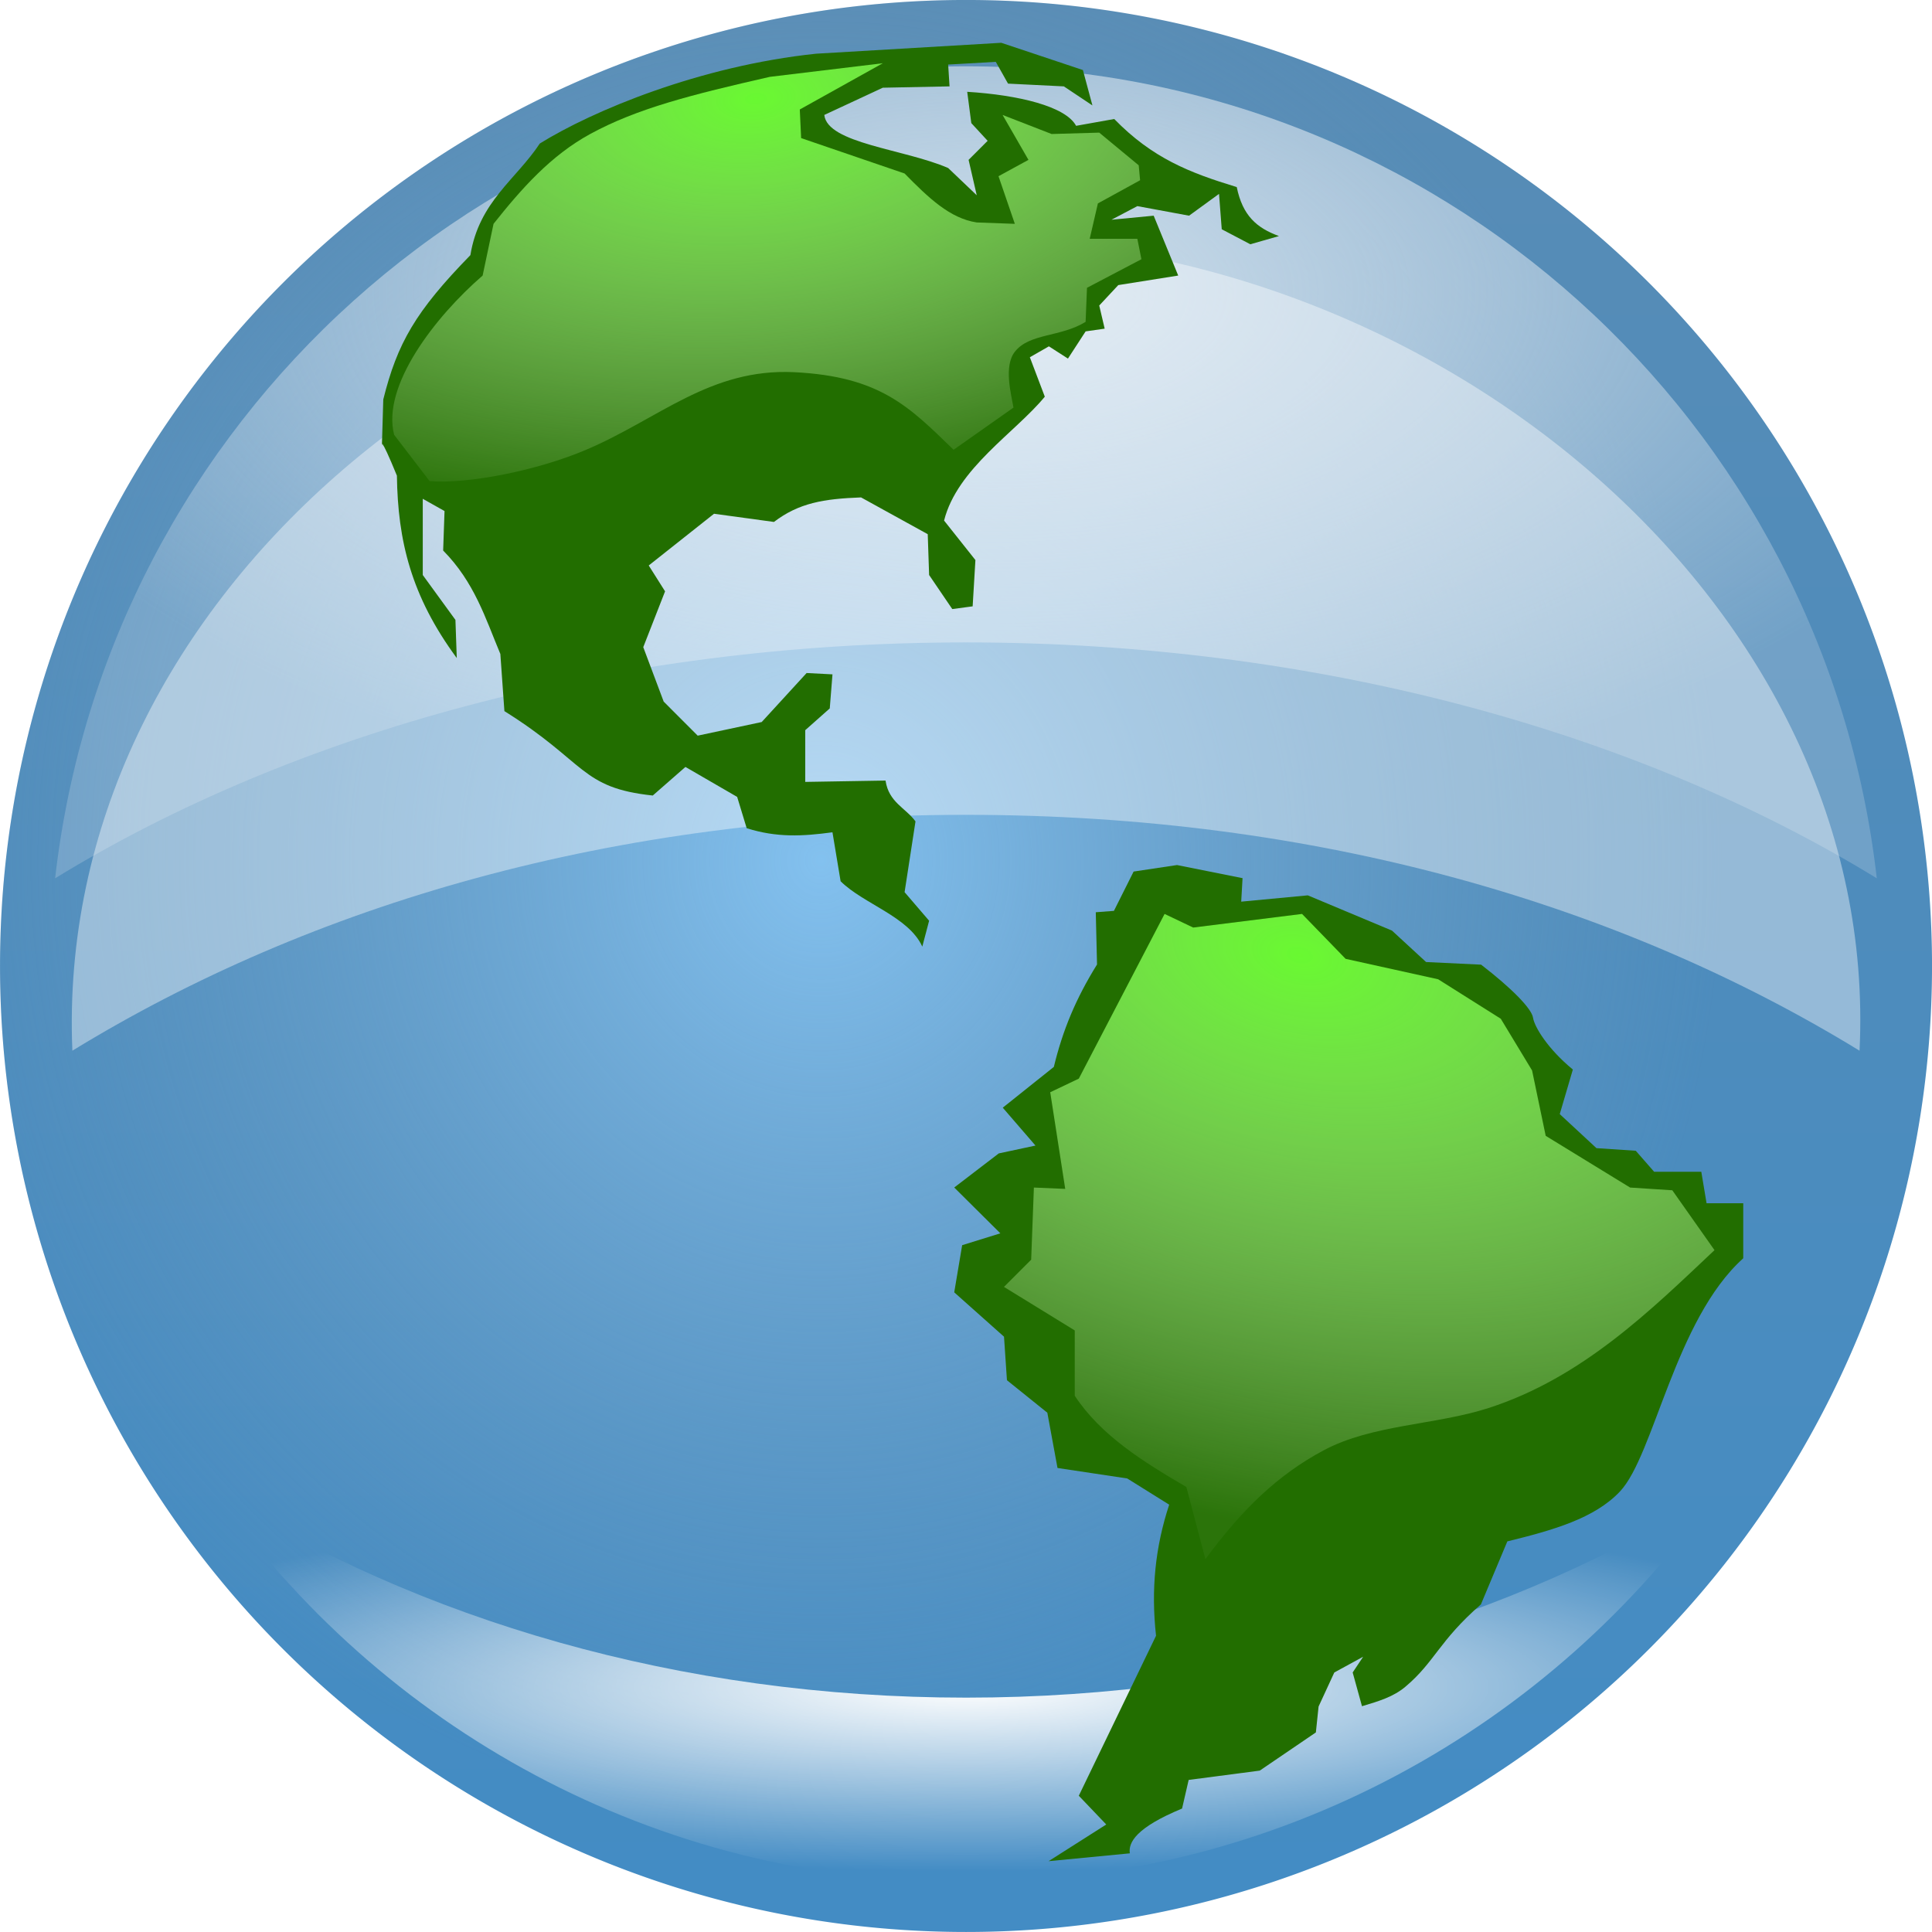
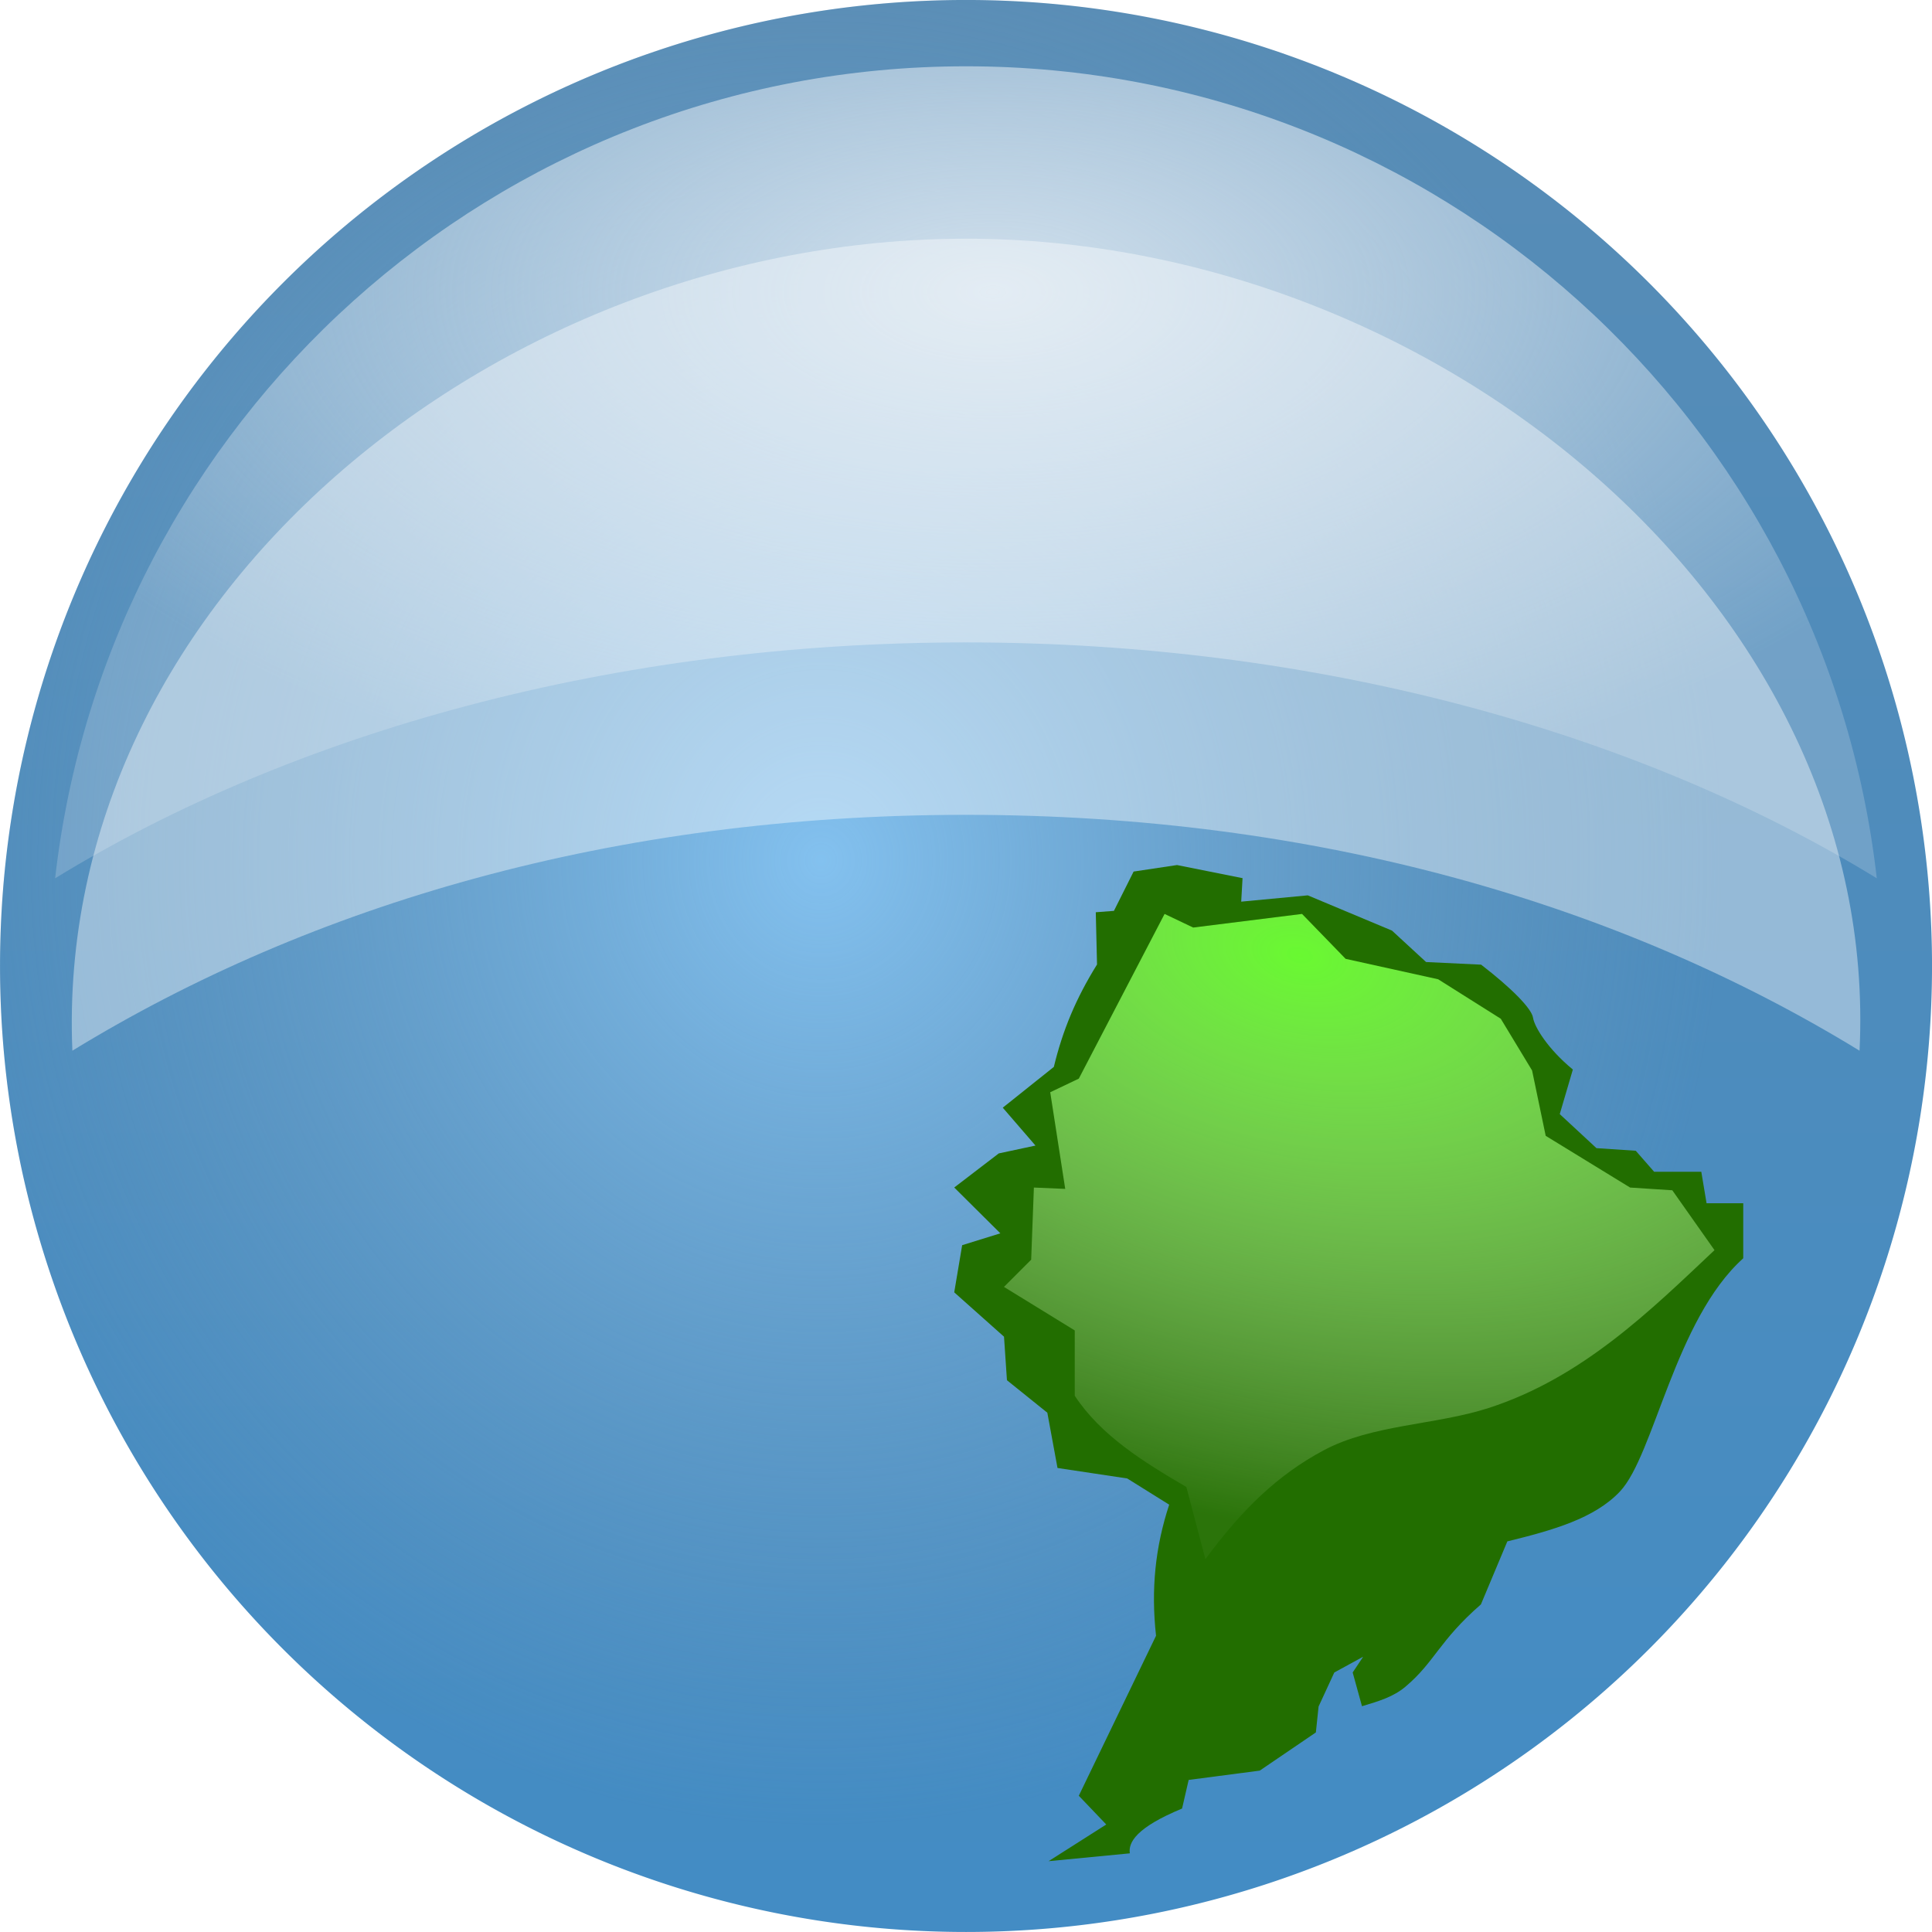
<svg xmlns="http://www.w3.org/2000/svg" xmlns:ns1="http://sodipodi.sourceforge.net/DTD/sodipodi-0.dtd" xmlns:ns2="http://www.inkscape.org/namespaces/inkscape" xmlns:xlink="http://www.w3.org/1999/xlink" id="svg2" ns1:docname="glossy_globe.svg" ns1:modified="true" viewBox="0 0 448.22 448.22" ns1:version="0.32" version="1.0" ns2:output_extension="org.inkscape.output.svg.inkscape" ns2:version="0.45" ns1:docbase="/home/frederik/bilder/clipart_freedo">
  <defs id="defs4">
    <linearGradient id="linearGradient7124">
      <stop id="stop7126" style="stop-color:#69f931" offset="0" />
      <stop id="stop7128" style="stop-color:#f1fee4;stop-opacity:.043" offset="1" />
    </linearGradient>
    <linearGradient id="linearGradient4204" y2="659.36" gradientUnits="userSpaceOnUse" x2="345.29" y1="216.6" x1="345.29" ns2:collect="always">
      <stop id="stop4200" style="stop-color:#588cb5" offset="0" />
      <stop id="stop4202" style="stop-color:#438cc4" offset="1" />
    </linearGradient>
    <radialGradient id="radialGradient9072" xlink:href="#linearGradient7124" gradientUnits="userSpaceOnUse" cy="218.3" cx="305.9" gradientTransform="matrix(.101 1.09 -2.056 .19 721.02 -132.84)" r="86.902" ns2:collect="always" />
    <radialGradient id="radialGradient10051" xlink:href="#linearGradient7124" gradientUnits="userSpaceOnUse" cy="428.09" cx="415.86" gradientTransform="matrix(-.362 1.553 -2.586 -.603 1686.8 53.041)" r="82.42" ns2:collect="always" />
    <radialGradient id="radialGradient10082" gradientUnits="userSpaceOnUse" cy="404.75" cx="359.44" gradientTransform="matrix(1.156 -0 0 .577 -57.463 53.393)" r="211.31" ns2:collect="always">
      <stop id="stop10086" style="stop-color:#e2ebf3;stop-opacity:.861" offset="0" />
      <stop id="stop10088" style="stop-color:#e2ebf3;stop-opacity:.227" offset="1" />
    </radialGradient>
    <radialGradient id="radialGradient11161" gradientUnits="userSpaceOnUse" cy="416.94" cx="303.89" gradientTransform="matrix(.934 0 0 1 22.813 -2.8011e-7)" r="224.11" ns2:collect="always">
      <stop id="stop11165" style="stop-color:#83c1ef" offset="0" />
      <stop id="stop11167" style="stop-color:#729ec0;stop-opacity:0" offset="1" />
    </radialGradient>
    <filter id="filter14172" height="1.391" width="1.102" y="-.195" x="-.051" ns2:collect="always">
      <feGaussianBlur id="feGaussianBlur14174" stdDeviation="8.9" ns2:collect="always" />
    </filter>
    <radialGradient id="radialGradient14184" gradientUnits="userSpaceOnUse" cy="610.38" cx="351.84" gradientTransform="matrix(1.259 0 0 .245 -90.988 461.03)" r="174.5" ns2:collect="always">
      <stop id="stop14178" style="stop-color:#ffffff" offset="0" />
      <stop id="stop14180" style="stop-color:#ffffff;stop-opacity:0" offset="1" />
    </radialGradient>
    <filter id="filter15171" height="1.308" width="1.137" y="-.154" x="-.069" ns2:collect="always">
      <feGaussianBlur id="feGaussianBlur15173" stdDeviation="14.527" ns2:collect="always" />
    </filter>
  </defs>
  <ns1:namedview id="base" bordercolor="#666666" ns2:pageshadow="2" ns2:window-y="24" pagecolor="#ffffff" ns2:window-height="951" ns2:zoom="1.6398331" ns2:window-x="0" borderopacity="1.0" ns2:current-layer="svg2" ns2:cx="224.10817" ns2:cy="223.19344" ns2:window-width="1280" ns2:pageopacity="0.0" ns2:document-units="px" />
  <g id="layer1" ns2:label="Water" ns2:groupmode="layer" transform="translate(-127.71 -219.18)">
    <g id="layer7" ns2:label="Shape" ns2:groupmode="layer">
      <path id="path2241" ns1:rx="224.10817" ns1:ry="224.10817" style="color:#000000;fill:url(#linearGradient4204)" ns1:type="arc" d="m564.38 441.46a224.11 224.11 0 1 1 -448.22 0 224.11 224.11 0 1 1 448.22 0z" transform="translate(11.555 1.825)" ns1:cy="441.46219" ns1:cx="340.26733" />
      <path id="path11159" ns1:rx="224.10817" ns1:ry="224.10817" style="color:#000000;fill:url(#radialGradient11161)" ns1:type="arc" d="m564.38 441.46a224.11 224.11 0 1 1 -448.22 0 224.11 224.11 0 1 1 448.22 0z" transform="translate(11.555 1.825)" ns1:cy="441.46219" ns1:cx="340.26733" />
    </g>
    <g id="layer6" ns2:label="Highlights-Water" ns2:groupmode="layer">
      <path id="path10070" style="color:#000000;fill:url(#radialGradient10082)" d="m351.84 234.56c-109.3 0-199.27 82.32-211.34 188.38 55.43-33.94 129.7-54.72 211.31-54.72s155.89 20.78 211.31 54.72c-12.07-106.06-101.98-188.38-211.28-188.38z" />
      <path id="path10090" ns1:nodetypes="ccscc" style="fill-opacity:.403;color:#000000;filter:url(#filter15171);fill:#ffffff" d="m351.84 274.56c-109.3 0-211.73 84.15-207.34 188.38 55.43-33.94 125.7-54.72 207.31-54.72s151.89 20.78 207.31 54.72c5.01-103.01-97.98-188.38-207.28-188.38z" />
-       <path id="path12141" style="color:#000000;filter:url(#filter14172);fill:url(#radialGradient14184)" d="m177.34 564.84c38.43 55.06 102.23 91.07 174.5 91.07 72.29 0 136.09-36 174.5-91.07-47.25 30.1-108.07 48.19-174.5 48.19-66.41 0-127.24-18.1-174.5-48.19z" />
    </g>
  </g>
  <g id="layer3" ns2:label="Continents" ns2:groupmode="layer" transform="translate(-127.71 -219.18)">
    <g id="layer4" ns2:label="Shapes" ns2:groupmode="layer">
      <path id="path5176" ns1:nodetypes="cccccccccccccccccccccccccccccscccccccccsccsccccccccccc" style="fill-rule:evenodd;fill:#226e00" d="m370.98 650.97l13.38-8.51-6.37-6.67 17.92-37.12c-1.19-10.77-0.18-20.59 3.05-30.41l-9.74-6.08-16.17-2.43-2.36-12.82-9.37-7.54-0.68-10.1-11.55-10.29 1.84-10.94 8.86-2.75-10.7-10.63 10.33-7.91 8.52-1.82-7.59-8.79 11.85-9.46c2.07-8.55 5.1-15.84 10.02-23.76l-0.29-12.12 4.21-0.32 4.57-9.12 10.07-1.51 15.2 3.04-0.31 5.45 15.45-1.46 19.53 8.18 7.91 7.29 12.77 0.61c7.05 5.44 11.71 10.16 12.04 12.3 0.34 2.17 3.44 7.26 9.24 12.03l-3.04 10.34 8.52 7.9 9.12 0.61 4.26 4.87h10.94l1.22 7.3h8.51v12.77c-15.85 14.24-20.67 45.69-28.6 54.1-5.91 6.26-15.53 8.98-26.13 11.58l-6.13 14.62c-9.73 8.47-10.68 13.34-17.52 19.1-2.77 2.33-6.08 3.33-10.07 4.52l-2.16-7.83 2.43-3.65-6.69 3.65-3.65 7.9-0.63 6.01-13.02 8.86-16.49 2.16-1.53 6.64c-10.67 4.41-12.5 7.88-12.12 10.39l-18.85 1.82z" />
-       <path id="path6147" ns1:nodetypes="cccccccccccccccccccccccccccccccccccccccccccccccccccccccccccccccccccccccccccccccccc" style="fill-rule:evenodd;fill:#226e00" d="m341.68 438.79c-3.16-6.95-13.59-9.86-18.95-15.16l-1.89-11.36c-6.95 0.94-12.95 1.26-19.9-0.95-0.73-2.42-1.47-4.84-2.21-7.26l-12-6.95-7.58 6.63c-16.84-1.79-15.36-7.68-34.42-19.58l-0.94-13.26c-3.48-8.32-6-16.63-13.27-24l0.32-9.16-5.05-2.84v17.68l7.58 10.42 0.31 8.85c-10.63-14.43-13.68-27.27-13.89-42.32-4.09-9.98-3.48-6.95-3.48-6.95l0.32-10.73c3.26-13.06 7.47-20.42 20.21-33.48 2-12.42 10.63-17.58 16.1-25.89 12.21-7.58 37.06-18 64.11-20.84l42.95-2.53 18.94 6.32 2.21 8.21-6.63-4.42-12.95-0.64-2.84-5.05-11.05 0.63 0.32 5.06-15.48 0.31-13.58 6.32c0.74 6.63 18.53 7.89 28.74 12.31l6.63 6.32-1.89-8.21 4.42-4.42-3.79-4.11-0.95-7.26c11.89 0.74 22.84 3.37 25.26 7.89l8.85-1.58c8.84 9.06 17.36 12.43 28.42 15.79 1.36 6.64 4.63 9.48 9.79 11.37l-6.64 1.9-6.63-3.48-0.63-8.21-6.95 5.06-12-2.22-6 3.16 9.79-0.94 5.69 13.89-13.9 2.21-4.42 4.74 1.26 5.37-4.42 0.63-4.1 6.31-4.42-2.84-4.42 2.53 3.47 9.15c-6.84 8.32-20.32 16.64-23.37 28.74l7.27 9.16-0.64 10.74-4.73 0.63-5.37-7.9-0.32-9.47-15.47-8.53c-8.63 0.32-14.42 1.27-20.21 5.69l-13.9-1.9-15.15 12 3.79 6-5.06 12.95 4.74 12.63 7.89 7.9 14.85-3.16 10.42-11.37 6 0.31-0.63 7.9-5.69 5.05v12l18.63-0.31c0.74 5.05 4.63 6.31 6.95 9.47l-2.53 16.42 5.69 6.63-1.58 6z" />
    </g>
    <g id="layer5" ns2:label="Highlights" ns2:groupmode="layer">
-       <path id="path7122" ns1:nodetypes="cssccccsccccccccccccccccccccscc" style="fill-rule:evenodd;fill:url(#radialGradient9072)" d="m348.94 323.53c-10.31-10-17.02-17-36.94-18-19.54-0.96-31.43 10.83-48.32 18-11.32 4.81-27.37 8-36.31 7.26l-8.22-10.73c-2.94-11.37 9.58-27.48 20.53-36.95l2.53-12c6.52-8.21 13.31-15.87 22.42-20.84 10.89-5.95 23.68-9.16 41.68-13.26l26.21-3.16-19.26 10.73 0.31 6.64 24 8.21c5.58 5.68 10.53 10.42 16.74 11.36l8.84 0.32-3.79-11.05 6.95-3.79-6-10.42 11.37 4.42 11.05-0.32 9.16 7.58 0.32 3.47-9.79 5.37-1.9 8.21h11.05l0.95 4.74-12.63 6.63-0.32 7.9c-5.79 3.58-13.02 2.59-16.42 6.94-2.63 3.37-0.84 9.9-0.31 12.95l-13.9 9.79z" />
      <path id="path9074" ns1:nodetypes="cccccccccccccccccccssccc" style="fill-rule:evenodd;fill:url(#radialGradient10051)" d="m377.05 543v-15.16l-16.42-10.1 6.31-6.32 0.63-16.73 7.27 0.31-3.48-22.42 6.63-3.16 19.9-38.21 6.63 3.16 25.26-3.16 10.11 10.42 21.47 4.74 14.53 9.16 7.26 12 3.16 15.16 19.58 12 9.79 0.63 9.79 13.89c-14.63 13.79-30.58 29.59-52.42 36.63-12.33 3.98-26.96 3.79-38.21 9.79-10.65 5.68-18.95 13.69-27.48 25.27l-4.42-16.74c-9.89-5.79-19.79-11.9-25.89-21.16z" />
    </g>
  </g>
</svg>